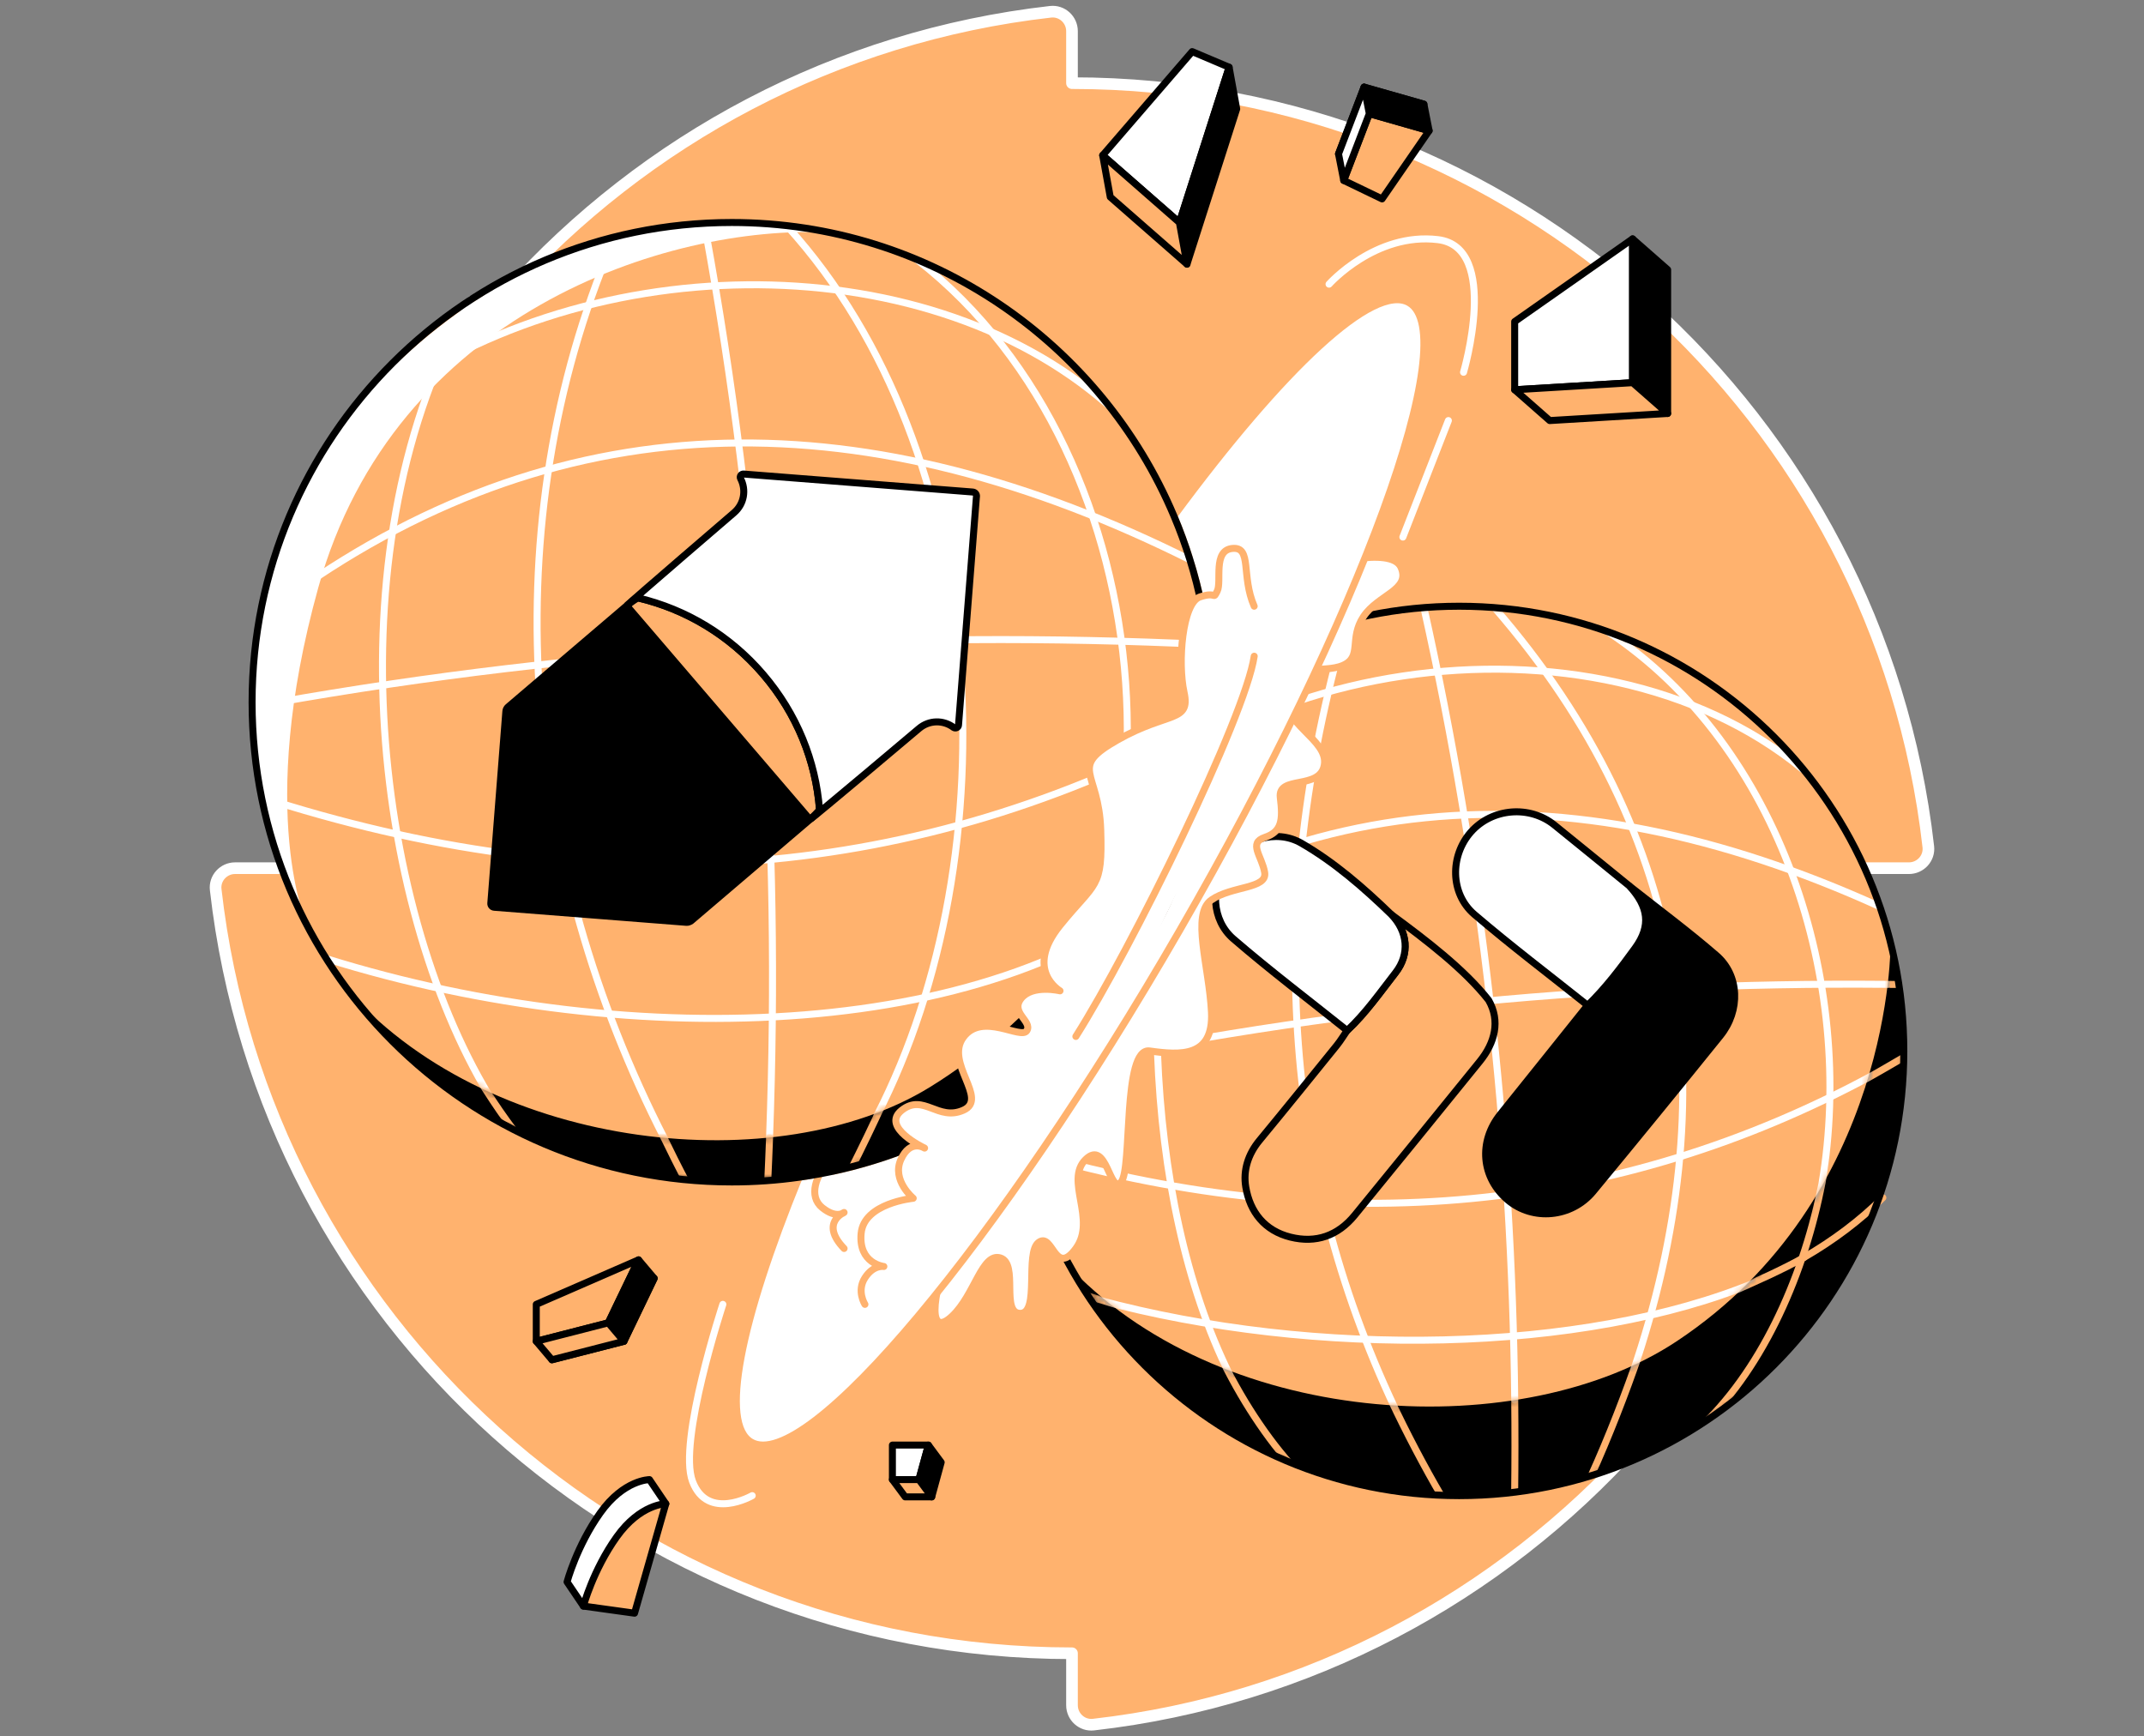
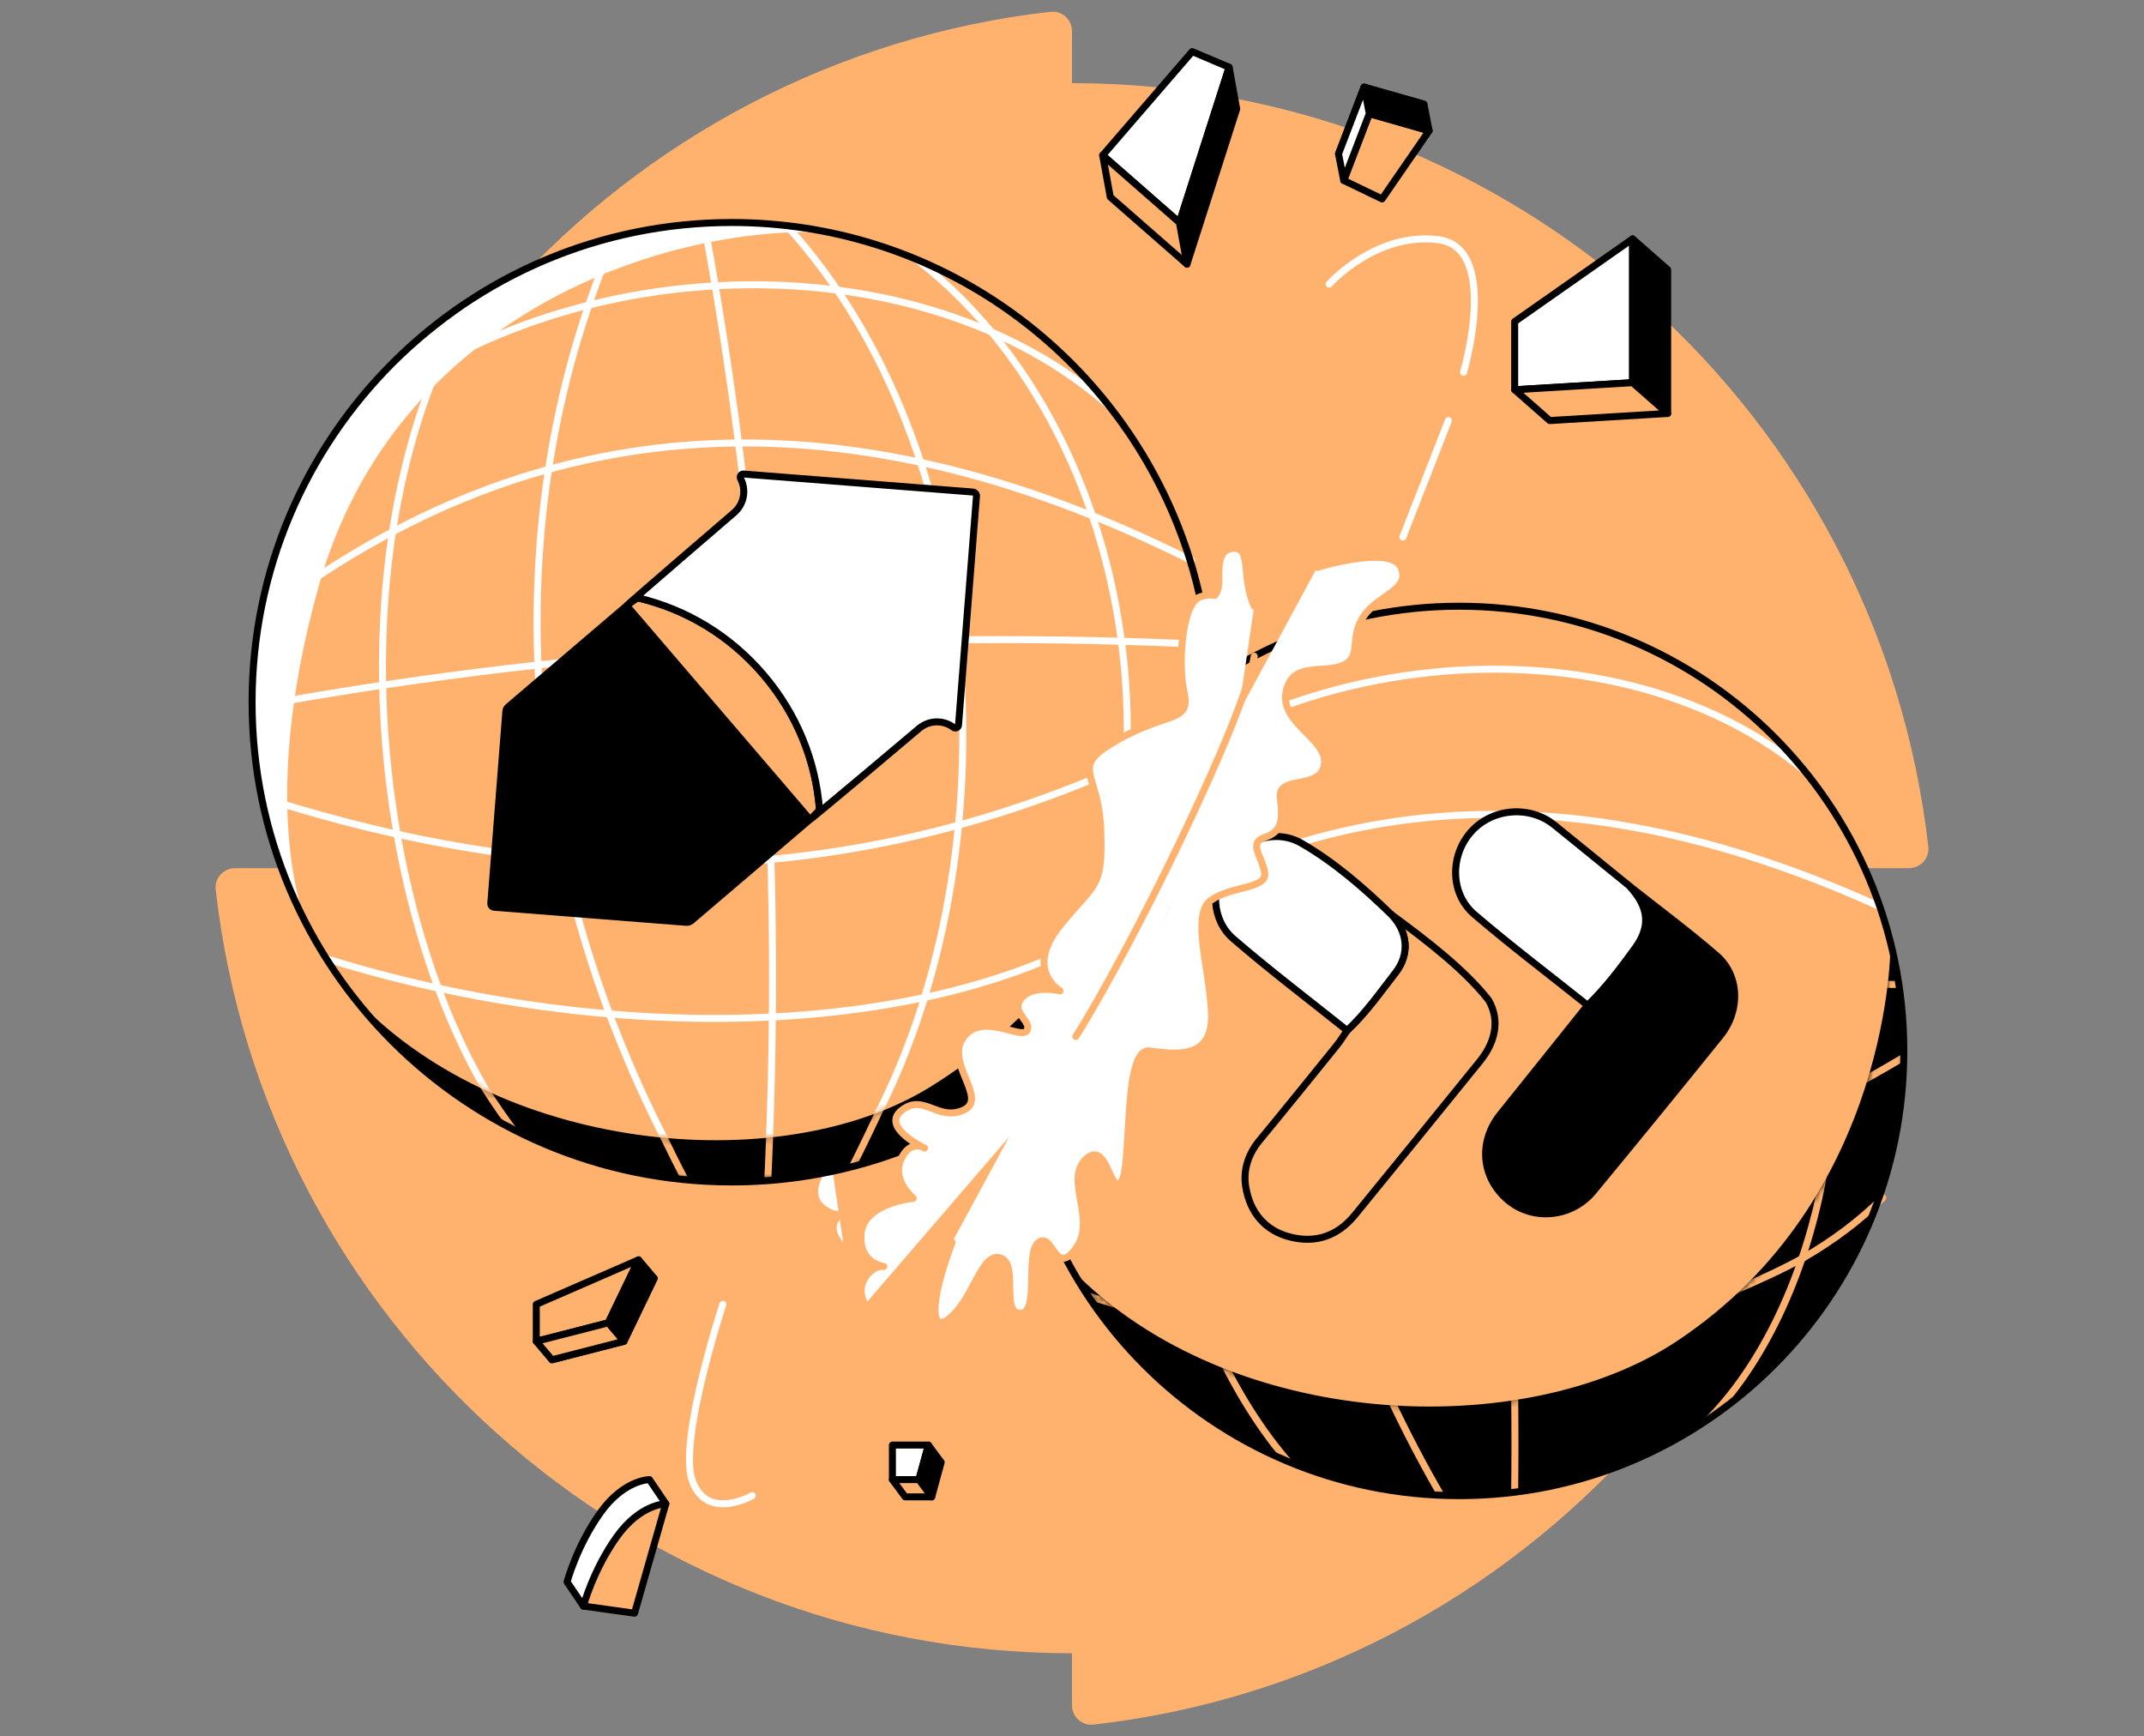
<svg xmlns="http://www.w3.org/2000/svg" width="368" height="298" viewBox="0 0 368 298" fill="none">
  <rect x="0" y="0" width="368" height="298" fill="#808080" stroke="none" />
  <path d="M183.999 14.266V5.346C183.999 3.368 182.281 1.797 180.318 2.021C106.562 10.389 49.27 73.001 49.27 148.998H40.347C38.369 148.998 36.794 150.716 37.022 152.683C45.393 226.439 108.002 283.734 183.999 283.734V292.654C183.999 294.632 185.716 296.203 187.68 295.979C261.439 287.608 318.728 224.999 318.728 148.998H327.651C329.629 148.998 331.204 147.288 330.979 145.321C322.612 71.565 260 14.27 183.999 14.27" fill="#FFB26E" />
-   <path d="M183.999 14.266V5.346C183.999 3.368 182.281 1.797 180.318 2.021C106.562 10.389 49.27 73.001 49.27 148.998H40.347C38.369 148.998 36.794 150.716 37.022 152.683C45.393 226.439 108.002 283.734 183.999 283.734V292.654C183.999 294.632 185.716 296.203 187.68 295.979C261.439 287.608 318.728 224.999 318.728 148.998H327.651C329.629 148.998 331.204 147.288 330.979 145.321C322.612 71.565 260 14.27 183.999 14.27" stroke="white" stroke-width="2" stroke-linecap="round" stroke-linejoin="round" />
  <path d="M250.454 256.683C292.605 256.683 326.776 222.512 326.776 180.361C326.776 138.21 292.605 104.04 250.454 104.04C208.303 104.04 174.133 138.21 174.133 180.361C174.133 222.512 208.303 256.683 250.454 256.683Z" fill="#FFB26E" />
  <path d="M184 217.914C210.966 245.61 261.526 247.595 287.783 230.194C324.962 205.552 324.506 161.82 324.506 161.82C324.506 161.82 336.554 198.981 306.987 231.905C284.779 256.633 244.407 264.786 216.301 248.625C191.5 235 184.004 217.914 184.004 217.914H184Z" fill="black" />
  <mask id="mask0_5668_1838" style="mask-type:alpha" maskUnits="userSpaceOnUse" x="184" y="161" width="143" height="96">
    <path d="M184 217.914C210.966 245.61 261.526 247.595 287.783 230.194C324.962 205.552 324.506 161.82 324.506 161.82C324.506 161.82 336.554 198.981 306.987 231.905C284.779 256.633 244.407 264.786 216.301 248.625C191.5 231 184.004 217.914 184.004 217.914H184Z" fill="black" />
  </mask>
  <g mask="url(#mask0_5668_1838)">
    <path d="M259.99 240.286C260.047 245.55 260.044 250.817 259.98 256.094" stroke="#FFB26E" stroke-width="1.2" stroke-linecap="round" stroke-linejoin="round" />
    <path d="M238.87 240.5C241.35 245.767 244.435 251.676 247.461 256.832" stroke="#FFB26E" stroke-width="1.2" stroke-linecap="round" stroke-linejoin="round" />
-     <path d="M281.3 232.5C279.148 238.815 276.048 246.822 273.108 253.265" stroke="#FFB26E" stroke-width="1.2" stroke-linecap="round" stroke-linejoin="round" />
    <path d="M210.1 234C213.585 241.013 218.354 248.233 223.396 253.279" stroke="#FFB26E" stroke-width="1.2" stroke-linecap="round" stroke-linejoin="round" />
    <path d="M313 201.5C310.324 216.806 303.573 233.045 293.314 243.522" stroke="#FFB26E" stroke-width="1.2" stroke-linecap="round" stroke-linejoin="round" />
    <path d="M319.5 185.6C321.531 184.502 324.717 182.659 326.727 181.476" stroke="#FFB26E" stroke-width="1.2" stroke-linecap="round" stroke-linejoin="round" />
    <path d="M324.004 168.936C324.667 168.943 325.33 168.95 325.993 168.957" stroke="#FFB26E" stroke-width="1.2" stroke-linecap="round" stroke-linejoin="round" />
    <path d="M297 221.8C300.631 220.289 306.4 217.682 309.629 215.808" stroke="#FFB26E" stroke-width="1.2" stroke-linecap="round" stroke-linejoin="round" />
    <path d="M187 222.5C187.681 222.692 191.316 223.815 192 224" stroke="#FFB26E" stroke-width="1.2" stroke-linecap="round" stroke-linejoin="round" />
  </g>
  <path d="M174.179 172.428C218.429 133.976 268.302 130.967 322.551 155.549M322.551 155.549C322.756 155.642 322.346 155.456 322.551 155.549Z" stroke="white" stroke-width="1.2" stroke-linecap="round" stroke-linejoin="round" />
  <mask id="mask1_5668_1838" style="mask-type:alpha" maskUnits="userSpaceOnUse" x="167" y="104" width="158" height="148">
-     <path d="M184 217.914C210.966 245.61 261.526 247.595 287.783 230.194C324.962 205.552 324.506 161.82 324.506 161.82C324.506 161.82 308.375 119.331 275 108C227 94.5 193.729 115.99 170.498 184.5C148.29 209.228 244.407 264.786 216.301 248.625C190 232 184.004 217.914 184.004 217.914H184Z" fill="black" />
-   </mask>
+     </mask>
  <g mask="url(#mask1_5668_1838)">
    <path d="M275.966 108.415C305.654 128.071 318.559 168.652 312.723 203.148C312.695 203.319 311.83 207.33 311.8 207.5" stroke="white" stroke-width="1.2" stroke-linecap="round" stroke-linejoin="round" />
    <path d="M244.4 104.278C254.403 149.09 259.496 194.437 259.991 240.286" stroke="white" stroke-width="1.2" stroke-linecap="round" stroke-linejoin="round" />
    <path d="M256.509 104.278C290.545 143.446 296.338 188.386 280.28 235.5" stroke="white" stroke-width="1.2" stroke-linecap="round" stroke-linejoin="round" />
    <path d="M230.858 107.845C217.152 155.676 220.021 200.44 239.35 241.5" stroke="white" stroke-width="1.2" stroke-linecap="round" stroke-linejoin="round" />
    <path d="M206.048 118.173C194.766 158.331 195.994 205.606 211.1 236" stroke="white" stroke-width="1.2" stroke-linecap="round" stroke-linejoin="round" />
    <path d="M174.179 184.537C223.489 173.533 273.447 168.469 324.007 168.936" stroke="white" stroke-width="1.2" stroke-linecap="round" stroke-linejoin="round" />
    <path d="M177.743 198.079C229.311 212.857 277.803 208.141 321.5 184.5" stroke="white" stroke-width="1.2" stroke-linecap="round" stroke-linejoin="round" />
    <path d="M188.5 223.1C225.757 233.139 271.751 232.362 301.5 220" stroke="white" stroke-width="1.2" stroke-linecap="round" stroke-linejoin="round" />
  </g>
  <path d="M178.313 152.971C205.725 111.573 273.829 102.801 309.379 132" stroke="white" stroke-width="1.2" stroke-linecap="round" stroke-linejoin="round" />
  <path d="M309.629 215.811C314.728 212.854 319.286 209.433 323.177 205.545" stroke="#FFB26E" stroke-width="1.2" stroke-linecap="round" stroke-linejoin="round" />
  <path d="M250.454 256.683C292.605 256.683 326.776 222.512 326.776 180.361C326.776 138.21 292.605 104.04 250.454 104.04C208.303 104.04 174.133 138.21 174.133 180.361C174.133 222.512 208.303 256.683 250.454 256.683Z" stroke="black" stroke-width="1.2" stroke-linecap="round" stroke-linejoin="round" />
  <path d="M279.635 152.024C284.642 155.99 289.788 159.792 294.609 163.969C298.575 167.401 298.761 173.437 295.29 177.739C288.066 186.701 280.79 195.617 273.456 204.487C269.732 208.991 263.075 209.576 258.799 205.948C254.248 202.089 253.731 195.934 257.523 191.227C262.53 185.008 267.512 178.768 272.501 172.539C275.576 169.546 278.163 166.132 280.665 162.682C283.412 158.894 282.956 155.594 279.631 152.024H279.635Z" fill="black" stroke="black" stroke-width="1.2" stroke-linecap="round" stroke-linejoin="round" />
  <path d="M238.8 156.945C244.812 161.357 251.422 166.428 255.513 171.656C257.555 175.219 256.579 178.961 254.016 182.129C246.882 190.952 239.712 199.747 232.535 208.542C229.648 212.077 225.9 213.414 221.495 212.316C217.076 211.215 214.546 208.026 213.826 203.714C213.349 200.856 214.225 198.076 216.178 195.717C220.636 190.322 225.034 184.873 229.435 179.428C230.087 178.619 230.628 177.721 231.22 176.862C234.402 173.897 236.879 170.333 239.53 166.93C242.014 163.744 241.633 159.864 238.796 156.949L238.8 156.945Z" fill="#FFB26E" stroke="black" stroke-width="1.2" stroke-linecap="round" stroke-linejoin="round" />
  <path d="M238.8 156.945C241.636 159.864 242.018 163.741 239.534 166.927C236.883 170.33 234.406 173.893 231.224 176.858C224.699 171.638 218.024 166.585 211.699 161.129C207.961 157.904 207.74 152.198 210.519 148.168C213.359 144.056 218.993 142.185 223.359 144.701C229.064 147.99 234.057 152.352 238.803 156.941L238.8 156.945Z" fill="white" stroke="black" stroke-width="1.2" stroke-linecap="round" stroke-linejoin="round" />
  <path d="M279.635 152.024C282.96 155.594 283.416 158.894 280.668 162.682C278.167 166.132 275.58 169.549 272.504 172.539C266.008 167.354 259.369 162.333 253.058 156.931C248.885 153.356 248.863 146.867 252.477 142.783C256.101 138.689 262.537 138.143 266.806 141.593C271.093 145.057 275.362 148.546 279.639 152.02L279.635 152.024Z" fill="white" stroke="black" stroke-width="1.2" stroke-linecap="round" stroke-linejoin="round" />
  <path d="M108.098 265.756L114.281 258.08L111.476 253.932C111.476 253.932 107.086 253.932 103.034 259.63C98.979 265.328 97.332 271.489 97.332 271.489L100.137 275.637L102.859 272.256L106.109 272.708L108.098 265.752V265.756Z" fill="white" stroke="black" stroke-width="1.2" stroke-linecap="round" stroke-linejoin="round" />
  <path d="M163.415 213.207C159.513 223.52 159.513 229.546 163.415 225.886C167.318 222.23 168.536 214.914 171.708 215.887C174.879 216.863 171.708 225.398 175.122 225.398C178.536 225.398 175.852 214.968 178.293 213.207C180.731 211.447 181.034 219.222 184.662 214.266C188.293 209.309 182.684 202.559 186.34 198.985C189.996 195.407 190.484 205.168 192.437 202.848C194.387 200.528 192.633 179.709 197.316 180.365C202.601 181.103 208.317 181.509 207.939 173.705C207.558 165.9 204.418 156.877 207.939 154.44C211.46 152.002 217.557 152.565 217.069 149.722C216.581 146.878 214.197 144.683 217.097 143.71C219.995 142.734 220.24 140.784 219.752 136.882C219.264 132.98 226.58 135.663 227.311 131.273C228.041 126.883 219.752 124.203 220.725 118.836C221.701 113.473 227.065 115.664 230.479 114.203C233.893 112.739 231.491 109.628 234.032 105.818C236.572 102.009 242.181 101.278 240.474 97.376C238.768 93.474 226.088 97.376 226.088 97.376" fill="white" />
  <path d="M163.415 213.207C159.513 223.52 159.513 229.546 163.415 225.886C167.318 222.23 168.536 214.914 171.708 215.887C174.879 216.863 171.708 225.398 175.122 225.398C178.536 225.398 175.852 214.968 178.293 213.207C180.731 211.447 181.034 219.222 184.662 214.266C188.293 209.309 182.684 202.559 186.34 198.985C189.996 195.407 190.484 205.168 192.437 202.848C194.387 200.528 192.633 179.709 197.316 180.365C202.601 181.103 208.317 181.509 207.939 173.705C207.558 165.9 204.418 156.877 207.939 154.44C211.46 152.002 217.557 152.565 217.069 149.722C216.581 146.878 214.197 144.683 217.097 143.71C219.995 142.734 220.24 140.784 219.752 136.882C219.264 132.98 226.58 135.663 227.311 131.273C228.041 126.883 219.752 124.203 220.725 118.836C221.701 113.473 227.065 115.664 230.479 114.203C233.893 112.739 231.491 109.628 234.032 105.818C236.572 102.009 242.181 101.278 240.474 97.376C238.768 93.474 226.088 97.376 226.088 97.376" stroke="#FFB26E" stroke-width="1.2" stroke-linecap="round" stroke-linejoin="round" />
-   <path d="M202.519 159.611C171.344 213.61 138.399 252.955 128.945 247.499C123.457 244.335 127.081 226.77 137.18 202.035C177.167 196.412 207.932 162.059 207.932 120.518C207.932 109.182 205.644 98.377 201.496 88.553C220.151 63.287 235.799 48.455 241.846 51.944C251.304 57.403 233.693 105.611 202.519 159.611V159.611Z" fill="white" stroke="#FFB26E" stroke-width="1.2" stroke-linecap="round" stroke-linejoin="round" />
  <path d="M142.608 198.981C139.978 201.59 138.706 205.321 141.143 207.273C143.581 209.223 144.881 208.086 144.881 208.086C144.881 208.086 140.655 209.875 144.881 214.265" fill="white" />
  <path d="M142.608 198.981C139.978 201.59 138.706 205.321 141.143 207.273C143.581 209.223 144.881 208.086 144.881 208.086C144.881 208.086 140.655 209.875 144.881 214.265" stroke="#FFB26E" stroke-width="1.2" stroke-linecap="round" stroke-linejoin="round" />
  <path d="M207.932 120.518C207.932 162.059 177.167 196.412 137.18 202.035C133.396 202.573 129.526 202.848 125.598 202.848C80.131 202.848 43.269 165.986 43.269 120.518C43.269 75.05 80.131 38.185 125.598 38.185C159.738 38.185 189.02 58.957 201.496 88.553C205.644 98.381 207.932 109.182 207.932 120.518Z" fill="#FFB26E" />
  <path d="M60.075 170.366C85.027 197.869 133.716 202.449 159.517 186.63C196.047 164.229 207.917 118.954 207.917 118.954C207.917 118.954 209.003 150.393 179.5 181C157.338 203.989 122.5 208.5 90 195C69.5 185 60.078 170.369 60.078 170.369L60.075 170.366Z" fill="black" />
  <path d="M142.362 39.892C114.252 38.523 67.686 53.947 54.647 100.79C43.796 139.776 52.794 158.983 52.794 158.983C52.794 158.983 40 141 44.341 107.212C47.827 74.455 77.5 49.5 103 41C125.988 35.655 142.362 39.892 142.362 39.892Z" fill="white" />
  <mask id="mask2_5668_1838" style="mask-type:alpha" maskUnits="userSpaceOnUse" x="37" y="34" width="171" height="162">
    <path d="M60.075 170.365C85.027 197.869 133.716 202.448 159.517 186.63C196.047 164.229 207.918 118.954 207.918 118.954C207.918 118.954 207.503 22.892 178 53.5C157 30.5 69 9 43.5 112C23 102 60.078 170.369 60.078 170.369L60.075 170.365Z" fill="black" />
  </mask>
  <g mask="url(#mask2_5668_1838)">
    <path d="M132.088 195.218C134.019 143.008 130.499 91.197 121.139 39.815" stroke="white" stroke-width="1.2" stroke-linecap="round" stroke-linejoin="round" />
    <path d="M150.5 191.5C173.652 146.376 170.334 77.605 135.132 38.849" stroke="white" stroke-width="1.2" stroke-linecap="round" stroke-linejoin="round" />
    <path d="M114.1 195.5C89.922 148.342 84.49 92.445 104.167 44" stroke="white" stroke-width="1.2" stroke-linecap="round" stroke-linejoin="round" />
    <path d="M168.579 190.632C205.634 155.372 200.882 78.47 157.5 44.648" stroke="white" stroke-width="1.2" stroke-linecap="round" stroke-linejoin="round" />
    <path d="M80.786 51.438C56.846 92.978 63.891 154.798 83.95 188" stroke="white" stroke-width="1.2" stroke-linecap="round" stroke-linejoin="round" />
  </g>
  <mask id="mask3_5668_1838" style="mask-type:alpha" maskUnits="userSpaceOnUse" x="60" y="118" width="148" height="85">
    <path d="M60.075 170.366C85.027 197.869 133.716 202.449 159.517 186.63C196.047 164.229 207.917 118.954 207.917 118.954C207.917 118.954 209.003 150.393 179.5 181C157.338 203.989 122.5 208.5 90 195C69.5 185 60.078 170.369 60.078 170.369L60.075 170.366Z" fill="black" />
  </mask>
  <g mask="url(#mask3_5668_1838)">
    <path d="M132.091 195.218C131.995 197.83 131.884 200.442 131.76 203.054" stroke="#FFB26E" stroke-width="1.2" stroke-linecap="round" stroke-linejoin="round" />
    <path d="M151.45 189.5C150.035 192.672 147.778 197.281 146.178 200.478" stroke="#FFB26E" stroke-width="1.2" stroke-linecap="round" stroke-linejoin="round" />
    <path d="M113.6 194.5C114.922 197.215 116.622 200.685 118.079 203.379" stroke="#FFB26E" stroke-width="1.2" stroke-linecap="round" stroke-linejoin="round" />
    <path d="M82.45 185.5C84.977 189.684 88.819 195.182 91.983 198.579" stroke="#FFB26E" stroke-width="1.2" stroke-linecap="round" stroke-linejoin="round" />
  </g>
  <path d="M47 120.654C49.008 120.28 44.991 121.011 47 120.654ZM47 120.654C99.913 111.264 153.281 108.057 207.069 110.608" stroke="white" stroke-width="1.2" stroke-linecap="round" stroke-linejoin="round" />
  <path d="M50 102.043C52.837 99.748 47.131 104.087 50 102.043ZM50 102.043C97.578 68.142 149.373 68.622 204.489 96.186" stroke="white" stroke-width="1.2" stroke-linecap="round" stroke-linejoin="round" />
  <path d="M47.001 137.5C47.889 137.789 46.116 137.222 47.001 137.5ZM47.001 137.5C104.23 155.456 157.709 151.141 207.39 124.285" stroke="white" stroke-width="1.2" stroke-linecap="round" stroke-linejoin="round" />
  <path d="M63.093 70.5C99.197 42.312 158.028 41.359 190.177 69.5" stroke="white" stroke-width="1.2" stroke-linecap="round" stroke-linejoin="round" />
  <path d="M202.597 150.381C172.505 178.417 109.13 181.089 56.072 164.543" stroke="white" stroke-width="1.2" stroke-linecap="round" stroke-linejoin="round" />
  <path d="M207.932 120.518C207.932 162.059 177.167 196.412 137.18 202.035C133.396 202.573 129.526 202.848 125.598 202.848C80.131 202.848 43.269 165.986 43.269 120.518C43.269 75.05 80.131 38.185 125.598 38.185C159.738 38.185 189.02 58.957 201.496 88.553C205.644 98.381 207.932 109.182 207.932 120.518Z" stroke="black" stroke-width="1.2" stroke-linecap="round" stroke-linejoin="round" />
  <path d="M148.459 223.855C148.459 223.855 146.994 221.578 148.459 219.304C149.924 217.027 151.709 217.355 151.709 217.355C151.709 217.355 147.319 216.867 147.807 211.664C148.295 206.461 156.748 205.649 156.748 205.649C156.748 205.649 153.01 202.559 154.635 198.985C156.26 195.407 158.697 197.036 158.697 197.036C158.697 197.036 151.057 193.458 154.795 190.532C158.533 187.606 160.974 192.481 165.361 190.532C169.752 188.583 162.111 182.403 165.361 178.013C168.611 173.623 175.279 178.501 176.255 176.876C177.232 175.251 173.329 173.787 175.279 171.349C177.228 168.912 181.943 170.048 181.943 170.048C181.943 170.048 175.763 166.471 181.943 158.83C188.122 151.19 189.259 152.651 188.934 142.409C188.61 132.167 183.243 131.843 191.86 126.965C200.477 122.086 204.379 124.039 203.239 118.836C202.102 113.633 202.95 103.47 205.94 102.454C208.93 101.439 208.117 103.064 208.93 101.439C209.742 99.814 208.117 94.447 211.531 94.123C214.945 93.798 212.996 98.837 215.269 104.04L210.719 134.929L192.836 172.322L148.456 223.859L148.459 223.855Z" fill="white" />
  <path d="M148.459 223.855C148.459 223.855 146.994 221.578 148.459 219.304C149.924 217.027 151.709 217.355 151.709 217.355C151.709 217.355 147.319 216.867 147.807 211.664C148.295 206.461 156.748 205.649 156.748 205.649C156.748 205.649 153.01 202.559 154.635 198.985C156.26 195.407 158.697 197.035 158.697 197.035C158.697 197.035 151.057 193.458 154.795 190.532C158.533 187.606 160.974 192.481 165.361 190.532C169.752 188.583 162.111 182.403 165.361 178.013C168.611 173.623 175.279 178.501 176.255 176.876C177.232 175.251 173.329 173.787 175.279 171.349C177.228 168.912 181.943 170.048 181.943 170.048C181.943 170.048 175.763 166.471 181.943 158.83C188.122 151.19 189.259 152.651 188.934 142.409C188.61 132.167 183.243 131.843 191.86 126.965C200.477 122.086 204.379 124.039 203.239 118.836C202.102 113.633 202.95 103.47 205.94 102.454C208.93 101.439 208.117 103.064 208.93 101.439C209.742 99.814 208.117 94.447 211.531 94.123C214.945 93.798 212.996 98.837 215.269 104.04" stroke="#FFB26E" stroke-width="1.2" stroke-linecap="round" stroke-linejoin="round" />
  <path d="M215.276 112.617C213.741 123.052 194.166 162.893 184.662 177.874" stroke="#FFB26E" stroke-width="1.2" stroke-linecap="round" stroke-linejoin="round" />
  <path d="M124.073 223.855C124.073 223.855 116.287 247.471 118.871 254.256C121.472 261.084 129.112 256.683 129.112 256.683" stroke="white" stroke-width="1.2" stroke-linecap="round" stroke-linejoin="round" />
  <path d="M228.12 48.768C228.12 48.768 236.084 39.827 246.814 41.128C257.544 42.429 251.205 63.889 251.205 63.889" stroke="white" stroke-width="1.2" stroke-linecap="round" stroke-linejoin="round" />
  <path d="M248.603 72.178L240.792 92.173" stroke="white" stroke-width="1.2" stroke-linecap="round" stroke-linejoin="round" />
  <path d="M234.135 14.954L229.745 26.414L236.33 29.582L244.402 17.879L234.135 14.954Z" fill="#FFB26E" stroke="black" stroke-width="1.2" stroke-linecap="round" stroke-linejoin="round" />
  <path d="M235.03 19.504L230.639 30.965L237.221 34.136L245.296 22.43L235.03 19.504Z" fill="#FFB26E" stroke="black" stroke-width="1.2" stroke-linecap="round" stroke-linejoin="round" />
  <path d="M94.731 227.027V233.366L107.086 230.198L112.285 219.386L94.731 227.027Z" fill="white" stroke="black" stroke-width="1.2" stroke-linecap="round" stroke-linejoin="round" />
  <path d="M114.277 258.08L108.914 276.856L100.137 275.638C100.137 275.638 101.783 269.476 105.838 263.778C109.894 258.08 114.281 258.08 114.281 258.08H114.277Z" fill="#FFB26E" stroke="black" stroke-width="1.2" stroke-linecap="round" stroke-linejoin="round" />
  <path d="M153.174 248.006V253.932H157.724L159.349 248.006H153.174Z" fill="white" stroke="black" stroke-width="1.2" stroke-linecap="round" stroke-linejoin="round" />
  <path d="M92.047 223.855V230.198L104.402 227.027L109.605 216.215L92.047 223.855Z" fill="#FFB26E" stroke="black" stroke-width="1.2" stroke-linecap="round" stroke-linejoin="round" />
  <path d="M259.982 55.19V66.893L280.223 65.674V40.996L259.982 55.19Z" fill="white" stroke="black" stroke-width="1.2" stroke-linecap="round" stroke-linejoin="round" />
  <path d="M204.629 8.856L210.968 11.54L202.433 38.185L189.266 26.657L204.629 8.856Z" fill="white" stroke="black" stroke-width="1.2" stroke-linecap="round" stroke-linejoin="round" />
  <path d="M104.402 227.027L107.086 230.198L112.285 219.386L109.605 216.215L104.402 227.027Z" fill="black" stroke="black" stroke-width="1.2" stroke-linecap="round" stroke-linejoin="round" />
  <path d="M157.724 253.932L159.92 256.897L161.545 250.967L159.349 248.006L157.724 253.932Z" fill="black" stroke="black" stroke-width="1.2" stroke-linecap="round" stroke-linejoin="round" />
  <path d="M280.223 65.674L286.238 70.959V46.281L280.223 40.996V65.674Z" fill="black" stroke="black" stroke-width="1.2" stroke-linecap="round" stroke-linejoin="round" />
  <path d="M202.433 38.185L203.734 45.337L212.269 18.692L210.968 11.54L202.433 38.185Z" fill="black" stroke="black" stroke-width="1.2" stroke-linecap="round" stroke-linejoin="round" />
  <path d="M234.135 14.954L235.029 19.504L245.296 22.43L244.402 17.879L234.135 14.954Z" fill="black" stroke="black" stroke-width="1.2" stroke-linecap="round" stroke-linejoin="round" />
  <path d="M229.745 26.414L230.639 30.965L235.029 19.504L234.135 14.954L229.745 26.414Z" fill="white" stroke="black" stroke-width="1.2" stroke-linecap="round" stroke-linejoin="round" />
  <path d="M92.047 230.198L94.731 233.366L107.086 230.198L104.402 227.027L92.047 230.198Z" fill="#FFB26E" stroke="black" stroke-width="1.2" stroke-linecap="round" stroke-linejoin="round" />
  <path d="M153.174 253.932L155.369 256.897H159.919L157.724 253.932H153.174Z" fill="#FFB26E" stroke="black" stroke-width="1.2" stroke-linecap="round" stroke-linejoin="round" />
  <path d="M189.266 26.657L190.567 33.812L203.734 45.337L202.433 38.185L189.266 26.657Z" fill="#FFB26E" stroke="black" stroke-width="1.2" stroke-linecap="round" stroke-linejoin="round" />
  <path d="M259.982 66.893L265.997 72.178L286.238 70.959L280.223 65.674L259.982 66.893Z" fill="#FFB26E" stroke="black" stroke-width="1.2" stroke-linecap="round" stroke-linejoin="round" />
  <path d="M139.147 140.535L118.632 158.032C118.386 158.196 118.101 158.314 117.826 158.292L84.838 155.705C84.468 155.676 84.215 155.377 84.243 155.014L86.827 122.079C86.848 121.805 86.966 121.534 87.208 121.327L107.734 103.819C107.72 104.001 107.766 104.175 107.884 104.311L138.745 140.317C138.848 140.435 138.991 140.513 139.151 140.535H139.147Z" fill="black" stroke="black" stroke-width="1.2" stroke-linecap="round" stroke-linejoin="round" />
  <path d="M140.434 139.437L139.148 140.535C138.987 140.513 138.841 140.435 138.741 140.317L107.881 104.311C107.767 104.175 107.717 104.001 107.731 103.819L109.007 102.728C109.156 102.6 109.345 102.522 109.612 102.636C117.691 104.567 125.207 108.983 131.008 115.76C136.81 122.538 140.013 130.638 140.655 138.899C140.691 139.088 140.577 139.312 140.43 139.437H140.434Z" fill="#FFB26E" stroke="black" stroke-width="1.2" stroke-linecap="round" stroke-linejoin="round" />
  <path d="M167.599 85.199L164.52 124.452C164.488 124.858 164.014 125.072 163.672 124.844C161.933 123.533 159.481 123.547 157.728 125.036C157.728 125.036 139.343 140.563 139.151 140.535C139.151 140.535 140.697 139.088 140.662 138.899C140.02 130.638 136.817 122.542 131.015 115.76C125.214 108.983 117.698 104.564 109.619 102.636C109.352 102.525 107.738 103.815 107.738 103.815C107.752 103.641 125.983 88 125.983 88C127.733 86.503 128.132 84.087 127.109 82.124C126.931 81.757 127.224 81.322 127.63 81.354L166.95 84.44C167.357 84.472 167.638 84.796 167.606 85.203L167.599 85.199Z" fill="white" stroke="black" stroke-width="1.2" stroke-linecap="round" stroke-linejoin="round" />
</svg>